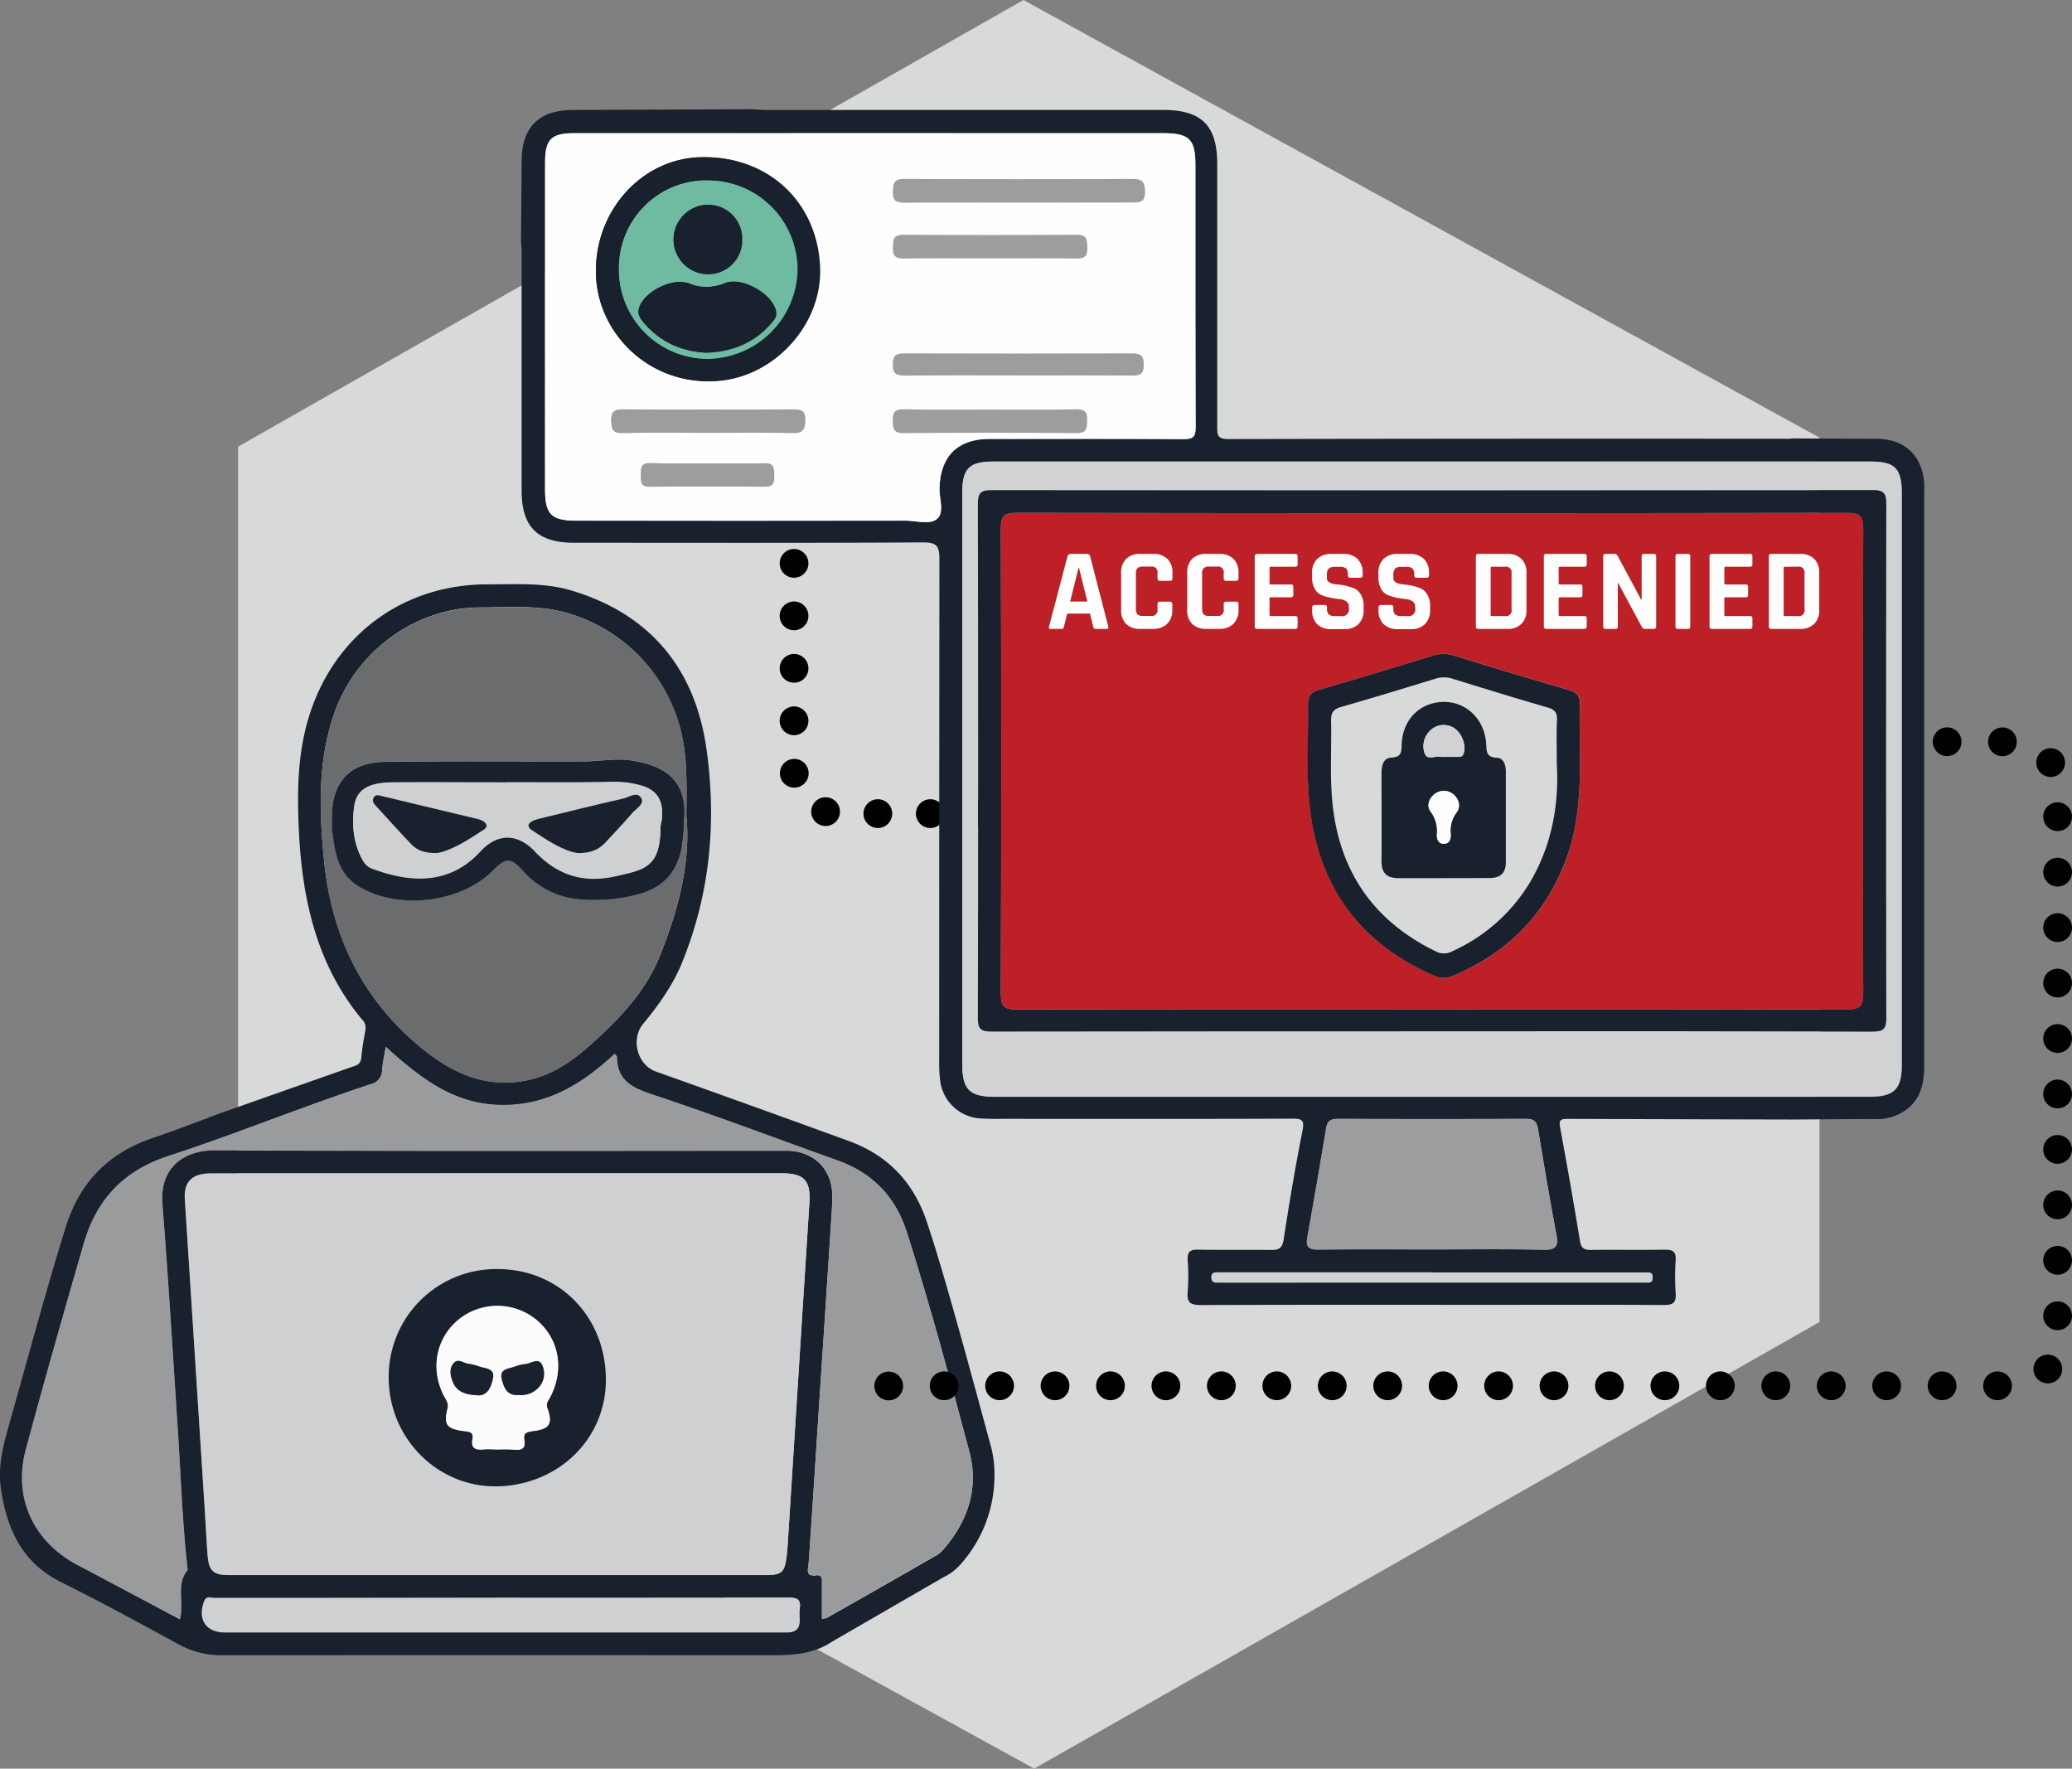
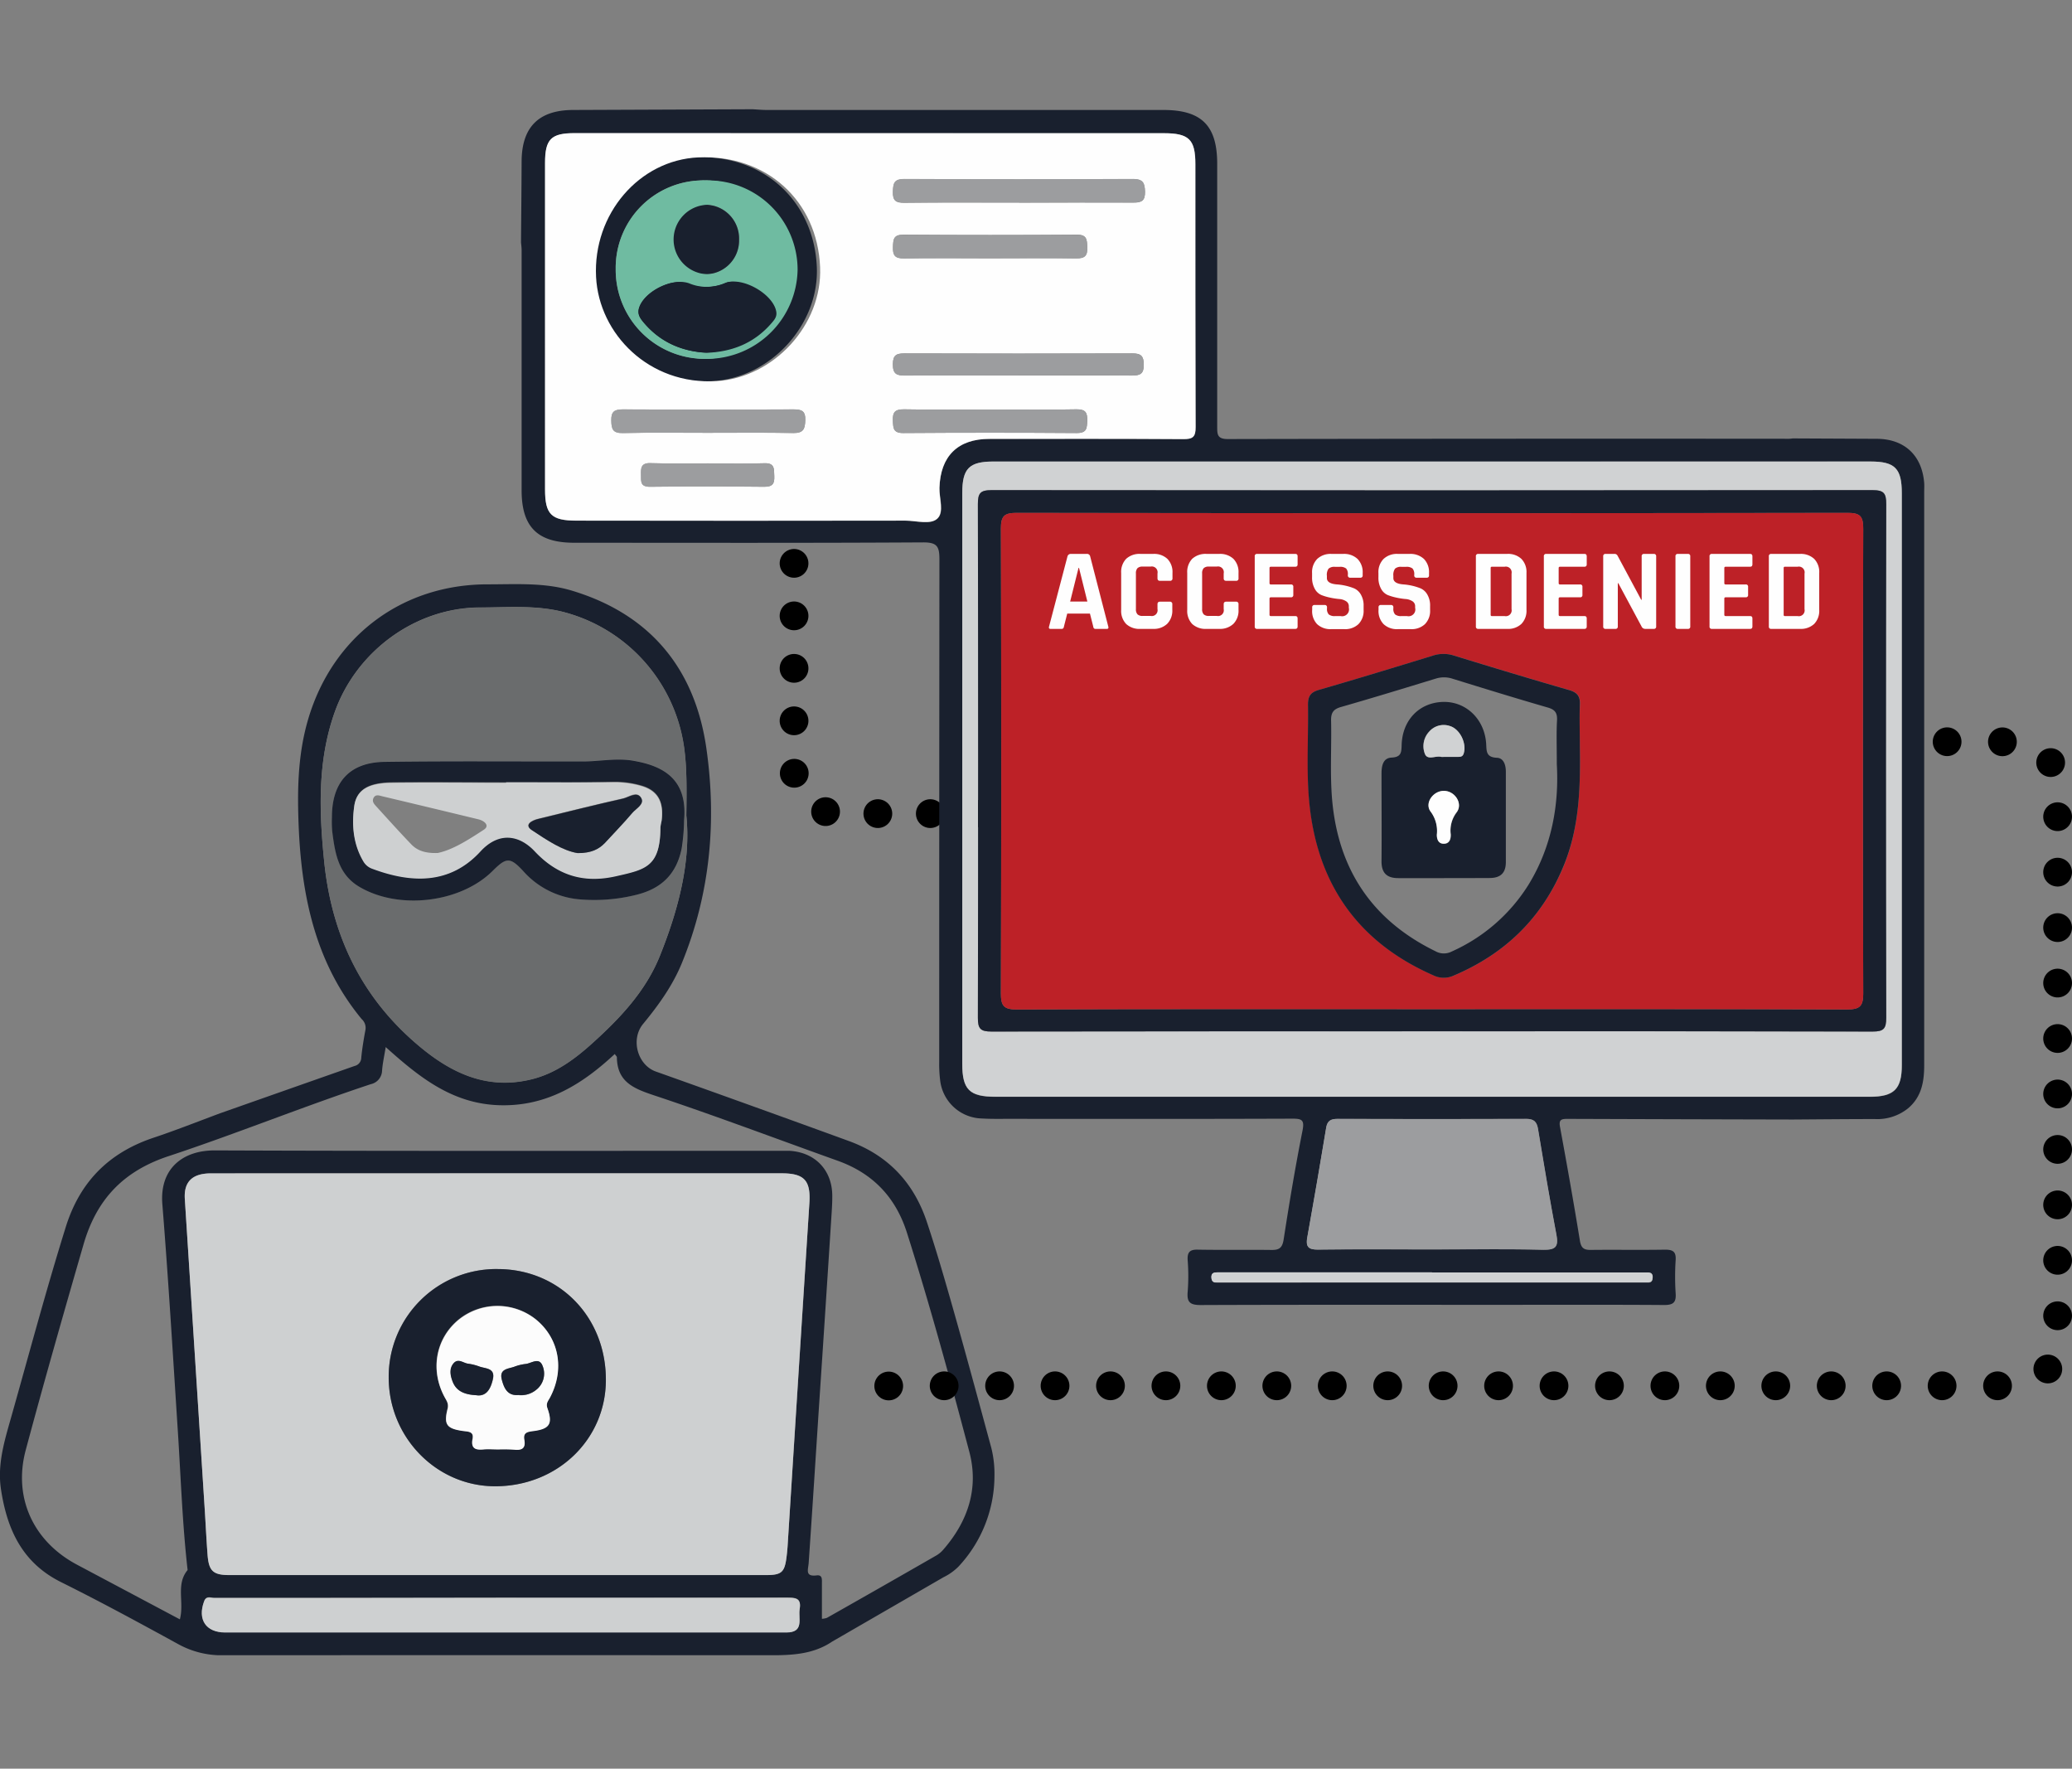
<svg xmlns="http://www.w3.org/2000/svg" xmlns:xlink="http://www.w3.org/1999/xlink" id="Layer_1" data-name="Layer 1" viewBox="0 0 577.41 492.78">
  <rect x="0" y="0" width="577.41" height="492.78" fill="#808080" stroke="none" />
  <defs>
    <style>.cls-1{fill:#19202e;}.cls-2{fill:#ced0d1;}.cls-3{fill:#9a9b9d;}.cls-4{fill:#6a6c6d;}.cls-5{fill:#fcfcfc;}.cls-6{fill:#D8D9D9;opacity:1;}.cls-7,.cls-8,.cls-9{fill:none;stroke:#000;stroke-linecap:round;stroke-linejoin:round;stroke-width:8.01px;}.cls-8{stroke-dasharray:0 15.45;}.cls-9{stroke-dasharray:0 14.62;}.cls-10{fill:#9c9d9f;}.cls-11{fill:#d0d2d3;}.cls-12{fill:#6fbba1;}.cls-13{fill:#fefefe;}.cls-14{fill:#bd2127;}</style>
    <symbol id="hacker_2" data-name="hacker 2" viewBox="0 0 256.62 276.32">
      <path class="cls-1" d="M56.77,136.52q17.37-6.12,34.74-12.22a2.21,2.21,0,0,0,1.71-2.12c.24-2.45.65-4.88,1.1-7.3a3.06,3.06,0,0,0-1-2.68C81.71,98.14,78,81.38,77.13,63.78c-.45-9.71-.42-19.46,2.41-29C85.84,13.52,103.72,0,125.93.05c7.27,0,14.59-.51,21.69,1.64,20.26,6.12,31.72,20.22,34.65,40.65,2.7,18.83,1,37.51-6.31,55.39-2.42,5.9-6.06,10.93-10.05,15.77-3.25,4-1.37,10.57,3.32,12.24q24.95,8.87,49.82,17.93c10.1,3.69,16.76,10.71,20.16,21,2.11,6.34,4,12.75,5.84,19.18,3.71,12.95,7.21,25.95,10.74,38.95a27.66,27.66,0,0,1,.82,7.31,34.32,34.32,0,0,1-9.36,23.43,14.52,14.52,0,0,1-3.81,2.68l-28.71,16.59c-5,3.37-10.61,3.53-16.36,3.53q-70.43-.07-140.85,0A23.11,23.11,0,0,1,46,273.47c-10-5.48-20-10.91-30.24-16-10.06-5-13.94-13.64-15.5-23.91-1-6.5.92-12.62,2.66-18.77,4.62-16.34,9-32.75,14.07-49,3.59-11.46,10.93-18.94,22.21-22.83C45.11,141,50.92,138.7,56.77,136.52ZM128.72,152H54.43c-4.83,0-7,2.2-6.74,6.58q2.6,40.22,5.16,80.42c.24,3.8.42,7.6.71,11.39.32,4.21,1.46,5.23,5.62,5.24H197.67c4,0,4.81-.71,5.3-4.77.11-.89.2-1.78.26-2.67q2.82-44.24,5.62-88.46c.38-5.9-1.31-7.73-7.18-7.73ZM46.41,267.07c1.19-4.4-1.1-9,2-12.72-1.35-11.9-1.75-23.87-2.52-35.81-1.27-19.54-2.43-39.09-4-58.61-.73-9.28,5.42-13.87,13.53-13.84,48.63.19,97.26.1,145.89.1.79,0,1.57,0,2.35,0,6.74.37,11.17,5.08,11.1,11.82,0,1.79-.12,3.58-.24,5.37Q213,187.18,211.41,211c-.91,13.84-1.78,27.69-2.74,41.53-.13,1.75-1,3.58,2.07,3.2,1.55-.19,1.34,1.14,1.35,2.11,0,3,0,6,0,9.09a5.12,5.12,0,0,0,1.28-.24q14.15-8,28.29-16.13a7.06,7.06,0,0,0,1.77-1.5c6.36-7.31,9.19-15.82,6.69-25.23-5-18.91-10.15-37.8-16.08-56.46-2.92-9.21-8.81-15.36-17.87-18.61-15.8-5.65-31.49-11.59-47.41-16.88-5.28-1.76-9.51-3.47-9.58-9.83,0-.19-.24-.37-.55-.83-8.39,7.82-17.58,13.57-29.75,13.21s-20.7-7.23-29.35-15c-.39,2.4-.81,4.23-.94,6.09A3.68,3.68,0,0,1,95.68,129C78.14,134.81,61,141.78,43.5,147.57c-11.59,3.83-18.56,11.07-21.94,22.75-5.09,17.61-10.14,35.24-14.9,53C3.33,235.66,8.59,247,19.93,253ZM177.1,59.7c.08-6.82.17-12.16-.59-17.53a42.17,42.17,0,0,0-31.16-35C138.26,5.36,131.1,6,124,6c-16.72,0-32,11.21-37.63,27-4.52,12.72-4,25.79-2.69,38.82,2,19,9.74,35.08,24.7,47.52,8.59,7.13,17.82,11.16,29,8.32,6-1.52,10.89-5.12,15.42-9.21C160,112,166.62,105,170.29,95.86,175.13,83.82,178.3,71.41,177.1,59.7ZM129.79,261.5h-45c-9.85,0-19.7,0-29.55,0-.86,0-2-.61-2.55.85-1.77,4.72.45,8.06,5.44,8.06H202.87c4.76,0,3.06-3.59,3.48-6.07.49-2.9-1.22-2.9-3.34-2.9Q166.4,261.54,129.79,261.5Z" />
      <path class="cls-2" d="M128.72,152h72.95c5.87,0,7.56,1.83,7.18,7.73Q206,204,203.23,248.21c-.06.89-.15,1.78-.26,2.67-.49,4.06-1.26,4.77-5.3,4.77H59.18c-4.16,0-5.3-1-5.62-5.24-.29-3.79-.47-7.59-.71-11.39q-2.58-40.22-5.16-80.42c-.28-4.38,1.91-6.58,6.74-6.58Zm-.21,24.69a27.76,27.76,0,0,0-28.21,27.93c0,15.44,12.26,28.05,27.36,28.11,16.05.06,28.64-12,28.68-27.43C156.38,189.1,144.38,176.76,128.51,176.7Z" />
-       <path class="cls-3" d="M46.41,267.07,19.93,253c-11.34-6-16.6-17.38-13.27-29.77,4.76-17.71,9.81-35.34,14.9-53,3.38-11.68,10.35-18.92,21.94-22.75C61,141.78,78.14,134.81,95.68,129a3.68,3.68,0,0,0,2.92-3.58c.13-1.86.55-3.69.94-6.09,8.65,7.8,17.22,14.68,29.35,15s21.36-5.39,29.75-13.21c.31.46.55.64.55.83.07,6.36,4.3,8.07,9.58,9.83,15.92,5.29,31.61,11.23,47.41,16.88,9.06,3.25,14.95,9.4,17.87,18.61,5.93,18.66,11,37.55,16.08,56.46,2.5,9.41-.33,17.92-6.69,25.23a7.06,7.06,0,0,1-1.77,1.5q-14.13,8.1-28.29,16.13a5.12,5.12,0,0,1-1.28.24c0-3.12,0-6.1,0-9.09,0-1,.2-2.3-1.35-2.11-3.1.38-2.2-1.45-2.07-3.2,1-13.84,1.83-27.69,2.74-41.53q1.56-23.79,3.13-47.57c.12-1.79.22-3.58.24-5.37.07-6.74-4.36-11.45-11.1-11.82-.78,0-1.56,0-2.35,0-48.63,0-97.26.09-145.89-.1-8.11,0-14.26,4.56-13.53,13.84,1.53,19.52,2.69,39.07,4,58.61.77,11.94,1.17,23.91,2.52,35.81C45.31,258.08,47.6,262.67,46.41,267.07Z" />
      <path class="cls-4" d="M177.1,59.7c1.2,11.71-2,24.12-6.81,36.16C166.62,105,160,112,152.81,118.5c-4.53,4.09-9.44,7.69-15.42,9.21-11.23,2.84-20.46-1.19-29-8.32-15-12.44-22.71-28.55-24.7-47.52-1.36-13-1.83-26.1,2.69-38.82,5.6-15.8,20.91-27,37.63-27,7.14,0,14.3-.68,21.39,1.15a42.17,42.17,0,0,1,31.16,35C177.27,47.54,177.18,52.88,177.1,59.7Zm-.58,1.22c.95-10.46-5.2-13.92-12.65-15.32-4.52-.85-8.91.09-13.35.1-17.08,0-34.16-.13-51.23.11-9.1.12-13.65,5.22-13.61,14.26a28.38,28.38,0,0,0,.08,3.69c.71,5.48,1.49,10.95,6.86,14.2,10.15,6.13,26.16,4.29,34.51-4,3.53-3.49,4.49-3.65,7.9,0a21.81,21.81,0,0,0,14.24,7.3,44.75,44.75,0,0,0,15-1.15c6.46-1.6,10.31-5.34,11.66-11.89A50.61,50.61,0,0,0,176.52,60.92Z" />
      <path class="cls-2" d="M129.79,261.5q36.6,0,73.22,0c2.12,0,3.83,0,3.34,2.9-.42,2.48,1.28,6.08-3.48,6.07H58.12c-5,0-7.21-3.34-5.44-8.06.54-1.46,1.69-.84,2.55-.85,9.85,0,19.7,0,29.55,0Z" />
      <path class="cls-1" d="M128.51,176.7c15.87.06,27.87,12.4,27.83,28.61,0,15.45-12.63,27.49-28.68,27.43-15.1-.06-27.38-12.67-27.36-28.11A27.76,27.76,0,0,1,128.51,176.7Zm.14,46.53a38.49,38.49,0,0,1,4,0c2,.21,3-.35,2.61-2.53-.34-1.87.75-2.07,2.31-2.27,4.25-.54,5.07-1.86,3.64-5.91-.44-1.26.21-1.88.65-2.71,3.87-7.23,2.39-15.35-3.7-20.24a15.92,15.92,0,0,0-19.83.12c-5.94,4.86-7.42,13-3.63,20,.52,1,1.09,1.71.76,3-1,4.13-.26,5.15,4.23,5.75,1.35.19,2.55.28,2.22,2-.5,2.65.95,2.93,3,2.71C126.18,223.13,127.42,223.23,128.65,223.23Z" />
      <path class="cls-1" d="M176.52,60.92a50.61,50.61,0,0,1-.63,7.33c-1.35,6.55-5.2,10.29-11.66,11.89a44.75,44.75,0,0,1-15,1.15A21.81,21.81,0,0,1,135,74c-3.41-3.67-4.37-3.51-7.9,0-8.35,8.28-24.36,10.12-34.51,4-5.37-3.25-6.15-8.72-6.86-14.2a28.38,28.38,0,0,1-.08-3.69c0-9,4.51-14.14,13.61-14.26,17.07-.24,34.15-.08,51.23-.11,4.44,0,8.83-1,13.35-.1C171.32,47,177.47,50.46,176.52,60.92Zm-45.92-9.8v0c-9.84,0-19.68-.11-29.52,0-6,.09-9,1.85-9.64,6-.69,4.89-.28,9.88,2.38,14.33a4.29,4.29,0,0,0,2.28,1.85c10,3.71,20,4.18,27.92-4.49,4.76-5.2,10-4.21,14,0,5.89,6.3,12.73,8.27,20.93,6.42,7.7-1.74,11.43-2.43,11.49-12.6a11.88,11.88,0,0,1,.29-1.63c.66-4.85-.91-7.87-5.38-9.1a24.6,24.6,0,0,0-6.87-.92C149.17,51.19,139.89,51.12,130.6,51.12Z" />
      <path class="cls-5" d="M128.65,223.23c-1.23,0-2.47-.1-3.69,0-2.08.22-3.53-.06-3-2.71.33-1.77-.87-1.86-2.22-2-4.49-.6-5.28-1.62-4.23-5.75.33-1.32-.24-2.07-.76-3-3.79-7-2.31-15.13,3.63-20a15.92,15.92,0,0,1,19.83-.12c6.09,4.89,7.57,13,3.7,20.24-.44.83-1.09,1.45-.65,2.71,1.43,4,.61,5.37-3.64,5.91-1.56.2-2.65.4-2.31,2.27.39,2.18-.63,2.74-2.61,2.53A38.49,38.49,0,0,0,128.65,223.23Zm5.18-14a6.08,6.08,0,0,0,4.45-1.3,5.28,5.28,0,0,0,1.69-6.33c-.92-2.24-2.92-.5-4.43-.39a11.87,11.87,0,0,0-2.9.73c-1.6.54-3.85.55-3.16,3.27C130.06,207.45,131,209.47,133.83,209.19Zm-10.79.06c2.48.32,3.58-1.67,4.16-4.12.69-3-1.9-2.71-3.51-3.31a13.24,13.24,0,0,0-2.9-.72c-1.25-.18-2.63-1.41-3.74-.07s-.8,3.22-.2,4.75C117.82,208.23,120,209.11,123,209.25Z" />
      <path class="cls-2" d="M130.6,51.12c9.29,0,18.57.07,27.85,0a24.6,24.6,0,0,1,6.87.92c4.47,1.23,6,4.25,5.38,9.1a11.88,11.88,0,0,0-.29,1.63c-.06,10.17-3.79,10.86-11.49,12.6-8.2,1.85-15-.12-20.93-6.42-3.93-4.2-9.21-5.19-14,0-7.93,8.67-18,8.2-27.92,4.49a4.29,4.29,0,0,1-2.28-1.85c-2.66-4.45-3.07-9.44-2.38-14.33.59-4.18,3.68-5.94,9.64-6,9.84-.15,19.68,0,29.52,0ZM112.93,69.36c3.87-.79,7.95-3.42,11.91-6,1.65-1.08.09-2.33-1.36-2.68q-12.37-3-24.78-5.94c-.81-.19-1.83-.64-2.35.49-.38.84.16,1.47.71,2.07,3,3.29,6,6.64,9.11,9.87C107.69,68.73,109.7,69.46,112.93,69.36Zm36.16,0c3.45,0,5.4-1,7-2.67,2.36-2.55,4.79-5,7-7.67,1-1.18,3.39-2.22,2.28-4s-3.12-.09-4.64.25c-7.3,1.64-14.56,3.47-21.83,5.24-1.64.39-3.79,1.5-1.7,2.89C141.16,66.06,145.23,68.79,149.09,69.39Z" />
      <path class="cls-1" d="M133.83,209.19c-2.88.28-3.77-1.74-4.35-4-.69-2.72,1.56-2.73,3.16-3.27a11.87,11.87,0,0,1,2.9-.73c1.51-.11,3.51-1.85,4.43.39a5.28,5.28,0,0,1-1.69,6.33A6.08,6.08,0,0,1,133.83,209.19Z" />
      <path class="cls-1" d="M123,209.25c-3.09-.14-5.22-1-6.19-3.47-.6-1.53-1-3.33.2-4.75s2.49-.11,3.74.07a13.24,13.24,0,0,1,2.9.72c1.61.6,4.2.35,3.51,3.31C126.62,207.58,125.52,209.57,123,209.25Z" />
-       <path class="cls-1" d="M112.93,69.36c-3.23.1-5.24-.63-6.76-2.22-3.11-3.23-6.07-6.58-9.11-9.87-.55-.6-1.09-1.23-.71-2.07.52-1.13,1.54-.68,2.35-.49q12.4,2.94,24.78,5.94c1.45.35,3,1.6,1.36,2.68C120.88,65.94,116.8,68.57,112.93,69.36Z" />
      <path class="cls-1" d="M149.09,69.39c-3.86-.6-7.93-3.33-11.86-5.93-2.09-1.39.06-2.5,1.7-2.89,7.27-1.77,14.53-3.6,21.83-5.24,1.52-.34,3.58-1.91,4.64-.25s-1.28,2.79-2.28,4c-2.24,2.64-4.67,5.12-7,7.67C154.49,68.44,152.54,69.4,149.09,69.39Z" />
    </symbol>
  </defs>
  <title>access-denied</title>
-   <path class="cls-6" d="M67.51,374.72V128.33L286.37,3.89,508.21,125.83V372.22L289.36,496.66Z" transform="translate(-1.16 -3.89)" />
  <use width="256.61" height="276.32" transform="translate(0 162.75) scale(1.08)" xlink:href="#hacker_2" />
  <line class="cls-7" x1="247.66" y1="386.16" x2="247.66" y2="386.16" />
  <path class="cls-8" d="M264.27,390H562.14a12.46,12.46,0,0,0,12.42-12.42V223a12.46,12.46,0,0,0-12.42-12.43H551.49" transform="translate(-1.16 -3.89)" />
  <line class="cls-7" x1="542.61" y1="206.66" x2="542.61" y2="206.66" />
  <line class="cls-7" x1="273.88" y1="226.7" x2="273.88" y2="226.7" />
  <path class="cls-9" d="M260.41,230.58H234.86a12.46,12.46,0,0,1-12.42-12.42v-50" transform="translate(-1.16 -3.89)" />
  <line class="cls-7" x1="221.28" y1="156.96" x2="221.28" y2="156.96" />
  <path class="cls-10" d="M399.34,352c-10.59,0-21.19-.07-31.78.06-2.66,0-3.46-.75-3-3.38q2.74-15.24,5.25-30.52c.34-2,1.34-2.53,3.26-2.52q26.24.08,52.46,0c2.21,0,3,.81,3.34,2.88,1.62,9.82,3.27,19.64,5.12,29.42.63,3.32-.25,4.23-3.63,4.16C420,351.84,409.68,352,399.34,352Z" transform="translate(-1.16 -3.89)" />
  <path class="cls-11" d="M399.31,358.42h57.63c.86,0,1.72,0,2.59,0s1.31.41,1.28,1.33-.32,1.42-1.26,1.44-1.72,0-2.58,0H339.49c-1,0-1.61-.28-1.65-1.44s.68-1.38,1.63-1.37h59.84Z" transform="translate(-1.16 -3.89)" />
  <path class="cls-1" d="M228.79,78.35c.66,16.06-12.9,30.71-28.8,31.7-18.87,1.19-32.81-13.13-33.63-29-.91-17.58,12.06-32.6,28.5-33.34C213.76,46.89,228,59.76,228.79,78.35Zm-31.2-24.19a24.38,24.38,0,0,0-24.85,24.68,24.8,24.8,0,0,0,24.71,25A25.3,25.3,0,0,0,222.51,79,24.88,24.88,0,0,0,197.59,54.16Z" transform="translate(-1.16 -3.89)" />
  <path class="cls-10" d="M197.42,124.48c-7.88,0-15.75-.11-23.62.06-2.78.06-3.16-1.12-3.21-3.49s.8-3.11,3.17-3.1q23.81.14,47.61,0c2.27,0,3.36.42,3.28,3-.07,2.35-.46,3.63-3.25,3.58C213.41,124.39,205.41,124.48,197.42,124.48Z" transform="translate(-1.16 -3.89)" />
  <path class="cls-10" d="M197.74,133c5.18,0,10.36.13,15.53-.05,2.92-.11,2.66,1.61,2.75,3.55.1,2.14-.45,3.06-2.84,3-10.6-.11-21.2-.13-31.8,0-2.76,0-2.48-1.54-2.51-3.31s-.06-3.35,2.6-3.27C186.89,133.1,192.32,133,197.74,133Z" transform="translate(-1.16 -3.89)" />
  <path class="cls-12" d="M197.59,54.16A24.88,24.88,0,0,1,222.51,79a25.3,25.3,0,0,1-25.06,24.88,24.8,24.8,0,0,1-24.71-25A24.38,24.38,0,0,1,197.59,54.16Zm-.37,48c7.27-.27,13.32-2.8,18-8.26.8-.93,1.58-1.79,1.32-3.24-.87-4.89-9.58-9.86-14.2-7.92a12.88,12.88,0,0,1-10,.09C187.82,81.13,180,85,178.39,89.49c-.6,1.69.08,2.83,1,4C184.07,99.19,190.2,101.81,197.22,102.18Zm9.9-31.51a9.41,9.41,0,0,0-9.39-9.73,9.68,9.68,0,1,0-.1,19.36A9.39,9.39,0,0,0,207.12,70.67Z" transform="translate(-1.16 -3.89)" />
  <path class="cls-1" d="M197.22,102.18c-7-.37-13.15-3-17.79-8.68-1-1.18-1.64-2.32-1-4,1.59-4.53,9.43-8.36,13.94-6.64a12.88,12.88,0,0,0,10-.09c4.62-1.94,13.33,3,14.2,7.92.26,1.45-.52,2.31-1.32,3.24C210.54,99.38,204.49,101.91,197.22,102.18Z" transform="translate(-1.16 -3.89)" />
  <path class="cls-1" d="M207.12,70.67a9.39,9.39,0,0,1-9.49,9.63,9.68,9.68,0,1,1,.1-19.36A9.41,9.41,0,0,1,207.12,70.67Z" transform="translate(-1.16 -3.89)" />
  <path class="cls-1" d="M210.86,34.33c1.35.07,2.7.2,4,.2h110.5c10.66,0,15,4.36,15,15q0,36.58,0,73.18c0,2.22,0,3.52,3,3.51q78.18-.15,156.34-.08c.37,0,.73-.07,1.1-.1l23.27.11c7.78,0,12.71,4.6,13.31,12.32.06.86,0,1.73,0,2.59q0,79.8,0,159.62c0,4.59-.72,8.81-4.48,12a13.69,13.69,0,0,1-9.26,3c-7.63,0-15.26.08-22.89.13q-31.42-.07-62.85-.18c-1.72,0-2.38.29-2,2.28,1.94,10.52,3.81,21.06,5.53,31.62.33,2.07,1.1,2.64,3.06,2.61,6.9-.08,13.8.05,20.7-.07,2.23,0,3.07.6,2.93,2.91a71.22,71.22,0,0,0,0,9.24c.19,2.61-.71,3.29-3.28,3.27-15.53-.11-31.06-.05-46.59-.05-27.48,0-55-.05-82.45.06-2.87,0-3.94-.67-3.67-3.64a57.1,57.1,0,0,0,0-8.87c-.14-2.29.67-3,2.92-2.92,6.77.12,13.55,0,20.33.08,2.27.05,3.14-.56,3.51-3,1.56-10.09,3.24-20.16,5.23-30.17.61-3.05-.11-3.42-2.88-3.41-26.37.1-52.75.06-79.12.05-2.47,0-4.94.05-7.39-.1a12,12,0,0,1-11.6-10.85,36.42,36.42,0,0,1-.24-4.79q0-70.06.06-140.13c0-3.55-.59-4.76-4.54-4.74-32.41.19-64.83.11-97.24.1-10.23,0-14.65-4.41-14.65-14.6q0-33.45,0-66.92c0-.73-.11-1.47-.17-2.2.06-7.51.14-15,.17-22.54.05-9.55,4.75-14.28,14.33-14.32ZM243.75,41H161.31c-6.58,0-8.24,1.69-8.24,8.33v90.94c0,6.94,1.76,8.69,8.73,8.69q45.84,0,91.68,0c3,0,6.91,1.32,8.93-.58s.49-5.62.57-8.55c.27-8.84,5.11-13.64,13.9-13.64,18,0,36-.06,54,.06,2.7,0,3.51-.55,3.49-3.39-.12-24.4-.06-48.8-.07-73.2,0-6.91-1.77-8.64-8.82-8.64Zm156.68,91.51H278.05c-6.82,0-8.73,1.93-8.73,8.8v159c0,7.19,2,9.18,9.25,9.18H522.24c6.75,0,8.91-2.14,8.91-8.78V141.3c0-6.89-1.9-8.82-8.7-8.82ZM400.25,352c10.34,0,20.69-.13,31,.08,3.38.07,4.26-.84,3.63-4.16-1.85-9.78-3.5-19.6-5.12-29.42-.34-2.07-1.13-2.89-3.33-2.88q-26.23.12-52.47,0c-1.92,0-2.92.5-3.25,2.52q-2.53,15.28-5.26,30.52c-.47,2.63.34,3.41,3,3.38C379.06,351.9,389.66,352,400.25,352Zm0,6.45H340.38c-.95,0-1.68.12-1.63,1.37s.66,1.46,1.66,1.44H457.88q1.29,0,2.58,0c1,0,1.23-.59,1.26-1.44s-.38-1.34-1.28-1.33-1.73,0-2.59,0Z" transform="translate(-1.16 -3.89)" />
  <path class="cls-13" d="M243.75,41h81.7c7.05,0,8.82,1.73,8.82,8.64,0,24.4,0,48.8.07,73.2,0,2.84-.79,3.41-3.49,3.39-18-.12-36-.07-54-.06-8.79,0-13.63,4.8-13.9,13.64-.08,2.93,1.31,6.77-.57,8.55s-5.88.58-8.93.58q-45.84.08-91.68,0c-7,0-8.73-1.75-8.73-8.69V49.31c0-6.64,1.66-8.33,8.24-8.33ZM229.7,78.35c-.76-18.59-15-31.46-33.93-30.61-16.44.74-29.41,15.76-28.5,33.34.82,15.84,14.76,30.16,33.64,29C216.8,109.06,230.36,94.41,229.7,78.35Zm55.57-18c10.57,0,21.15-.06,31.73,0,2.33,0,3.29-.52,3.24-3s-.54-3.55-3.28-3.54q-31.92.14-63.83,0c-2.85,0-3.07,1.23-3.14,3.53-.07,2.49.83,3.09,3.18,3.06C263.87,60.27,274.57,60.33,285.27,60.33Zm-.42,48.16c10.58,0,21.17,0,31.75,0,2.27,0,3.32-.46,3.3-3,0-2.41-.76-3.17-3.17-3.16q-31.75.1-63.5,0c-2.31,0-3.21.51-3.25,3,0,2.78,1.09,3.19,3.49,3.17C263.93,108.43,274.39,108.49,284.85,108.49ZM276.7,75.86c8.13,0,16.26-.09,24.38,0,2.49,0,3.17-.8,3.07-3.17-.09-2-.07-3.44-2.86-3.42q-24.19.17-48.4,0c-2.76,0-2.81,1.33-2.88,3.4-.08,2.33.52,3.24,3.05,3.2C260.94,75.76,268.82,75.86,276.7,75.86Zm.76,42.14c-8.13,0-16.26.09-24.38-.06-2.49,0-3.18.81-3.07,3.17.09,2,.06,3.45,2.86,3.43q24.19-.17,48.39,0c2.77,0,2.82-1.32,2.89-3.4.08-2.33-.52-3.25-3-3.2C293.23,118.1,285.34,118,277.46,118Zm-79.13,6.48c8,0,16-.09,24,.06,2.79,0,3.17-1.23,3.24-3.58.08-2.58-1-3-3.28-3q-23.81.12-47.61,0c-2.37,0-3.22.63-3.17,3.1s.43,3.55,3.21,3.49C182.58,124.37,190.46,124.48,198.33,124.48Zm.32,8.51c-5.42,0-10.85.11-16.27-.05-2.66-.08-2.64,1.4-2.6,3.27s-.25,3.35,2.52,3.31c10.59-.13,21.19-.11,31.79,0,2.39,0,2.94-.89,2.84-3-.09-1.94.17-3.66-2.75-3.55C209,133.12,203.83,133,198.65,133Z" transform="translate(-1.16 -3.89)" />
  <path class="cls-11" d="M400.43,132.48h122c6.8,0,8.7,1.93,8.7,8.82V300.67c0,6.64-2.16,8.78-8.91,8.78H278.57c-7.26,0-9.25-2-9.25-9.18v-159c0-6.87,1.91-8.8,8.73-8.8Zm-.19,158.75q61.39,0,122.77.07c3.13,0,3.8-.82,3.79-3.85q-.15-71.55,0-143.11c0-3-.65-3.89-3.8-3.89q-122.78.13-245.54,0c-3.16,0-3.79.91-3.79,3.9q.15,71.57,0,143.11c0,3.05.7,3.85,3.8,3.84Q338.86,291.14,400.24,291.23Z" transform="translate(-1.16 -3.89)" />
  <path class="cls-10" d="M400.25,352c-10.59,0-21.19-.07-31.77.06-2.66,0-3.47-.75-3-3.38q2.75-15.24,5.26-30.52c.33-2,1.33-2.53,3.25-2.52q26.24.08,52.47,0c2.2,0,3,.81,3.33,2.88,1.62,9.82,3.27,19.64,5.12,29.42.63,3.32-.25,4.23-3.63,4.16C420.94,351.84,410.59,352,400.25,352Z" transform="translate(-1.16 -3.89)" />
  <path class="cls-11" d="M400.22,358.42h57.63c.86,0,1.72,0,2.59,0s1.31.41,1.28,1.33-.31,1.42-1.26,1.44-1.72,0-2.58,0H340.41c-1,0-1.62-.28-1.66-1.44s.68-1.38,1.63-1.37h59.84Z" transform="translate(-1.16 -3.89)" />
-   <path class="cls-1" d="M229.7,78.35c.66,16.06-12.9,30.71-28.79,31.7-18.88,1.19-32.82-13.13-33.64-29-.91-17.58,12.06-32.6,28.5-33.34C214.67,46.89,228.94,59.76,229.7,78.35ZM198.5,54.16a24.38,24.38,0,0,0-24.85,24.68,24.8,24.8,0,0,0,24.72,25A25.3,25.3,0,0,0,223.43,79,24.89,24.89,0,0,0,198.5,54.16Z" transform="translate(-1.16 -3.89)" />
  <path class="cls-10" d="M285.27,60.33c-10.7,0-21.4-.06-32.1,0-2.35,0-3.25-.57-3.18-3.06.07-2.3.29-3.55,3.14-3.53q31.92.16,63.83,0c2.74,0,3.23,1.14,3.28,3.54s-.91,3.07-3.24,3C306.42,60.27,295.84,60.33,285.27,60.33Z" transform="translate(-1.16 -3.89)" />
  <path class="cls-10" d="M284.85,108.49c-10.46,0-20.92-.06-31.38.05-2.4,0-3.54-.39-3.49-3.17,0-2.52.94-3,3.25-3q31.74.1,63.5,0c2.41,0,3.15.75,3.17,3.16,0,2.57-1,3-3.3,3C306,108.44,295.43,108.49,284.85,108.49Z" transform="translate(-1.16 -3.89)" />
  <path class="cls-10" d="M276.7,75.86c-7.88,0-15.76-.1-23.64.06-2.53,0-3.13-.87-3.05-3.2.07-2.07.12-3.42,2.88-3.4q24.19.17,48.4,0c2.79,0,2.77,1.37,2.86,3.42.1,2.37-.58,3.22-3.07,3.17C293,75.77,284.83,75.86,276.7,75.86Z" transform="translate(-1.16 -3.89)" />
  <path class="cls-10" d="M277.46,118c7.88,0,15.77.1,23.64-.06,2.53,0,3.13.87,3,3.2-.07,2.08-.12,3.42-2.89,3.4q-24.19-.17-48.39,0c-2.8,0-2.77-1.38-2.86-3.43-.11-2.36.58-3.21,3.07-3.17C261.2,118.09,269.33,118,277.46,118Z" transform="translate(-1.16 -3.89)" />
  <path class="cls-10" d="M198.33,124.48c-7.87,0-15.75-.11-23.62.06-2.78.06-3.16-1.12-3.21-3.49s.8-3.11,3.17-3.1q23.81.14,47.61,0c2.27,0,3.36.42,3.28,3-.07,2.35-.45,3.63-3.24,3.58C214.32,124.39,206.32,124.48,198.33,124.48Z" transform="translate(-1.16 -3.89)" />
  <path class="cls-10" d="M198.65,133c5.18,0,10.36.13,15.53-.05,2.92-.11,2.66,1.61,2.75,3.55.1,2.14-.45,3.06-2.84,3-10.6-.11-21.2-.13-31.79,0-2.77,0-2.49-1.54-2.52-3.31s-.06-3.35,2.6-3.27C187.8,133.1,193.23,133,198.65,133Z" transform="translate(-1.16 -3.89)" />
  <path class="cls-1" d="M400.24,291.23q-61.38,0-122.77.07c-3.1,0-3.81-.79-3.8-3.84q.15-71.55,0-143.11c0-3,.63-3.9,3.79-3.9q122.78.13,245.54,0c3.15,0,3.81.88,3.8,3.89q-.15,71.55,0,143.11c0,3-.66,3.86-3.79,3.85Q461.63,291.14,400.24,291.23Zm-.38-6.17c38.69,0,77.38-.05,116.07.08,3.6,0,4.47-1,4.46-4.5q-.2-64.69,0-129.39c0-3.54-.83-4.47-4.43-4.46q-115.71.17-231.42,0c-3.56,0-4.47.86-4.46,4.44q.19,64.7,0,129.39c0,3.49.78,4.54,4.43,4.53C323,285,361.41,285.06,399.86,285.06Z" transform="translate(-1.16 -3.89)" />
  <path class="cls-12" d="M198.5,54.16A24.89,24.89,0,0,1,223.43,79a25.3,25.3,0,0,1-25.06,24.88,24.8,24.8,0,0,1-24.72-25A24.38,24.38,0,0,1,198.5,54.16Zm-.37,48c7.27-.27,13.32-2.8,18-8.26.8-.93,1.58-1.79,1.32-3.24-.87-4.89-9.58-9.86-14.2-7.92a12.88,12.88,0,0,1-10,.09c-4.51-1.72-12.35,2.11-13.94,6.64-.59,1.69.09,2.83,1,4C185,99.19,191.12,101.81,198.13,102.18ZM208,70.67a9.42,9.42,0,0,0-9.4-9.73,9.68,9.68,0,1,0-.09,19.36A9.4,9.4,0,0,0,208,70.67Z" transform="translate(-1.16 -3.89)" />
  <path class="cls-14" d="M399.86,285.06c-38.45,0-76.9-.05-115.34.09-3.65,0-4.44-1-4.43-4.53q.18-64.69,0-129.39c0-3.58.9-4.45,4.46-4.44q115.71.17,231.42,0c3.6,0,4.44.92,4.43,4.46q-.2,64.69,0,129.39c0,3.53-.86,4.51-4.46,4.5C477.24,285,438.55,285.06,399.86,285.06Zm41.56-73.38c0-3.82-.14-7.65.05-11.46.12-2.41-.76-3.43-3.06-4.09-10.75-3.1-21.46-6.34-32.15-9.63a9.37,9.37,0,0,0-5.76.06c-10.58,3.24-21.16,6.48-31.79,9.55-2.32.67-3.09,1.71-3,4.1.14,8.13-.37,16.28.13,24.38,1.48,23.77,12.51,41.24,34.73,51a6.59,6.59,0,0,0,5.64.15c14.29-6,24.59-16,30.63-30.35C441.35,234.54,441.6,223.16,441.42,211.68Z" transform="translate(-1.16 -3.89)" />
  <path class="cls-1" d="M198.13,102.18c-7-.37-13.15-3-17.79-8.68-1-1.18-1.63-2.32-1-4,1.59-4.53,9.43-8.36,13.94-6.64a12.88,12.88,0,0,0,10-.09c4.62-1.94,13.33,3,14.2,7.92.26,1.45-.52,2.31-1.32,3.24C211.45,99.38,205.4,101.91,198.13,102.18Z" transform="translate(-1.16 -3.89)" />
-   <path class="cls-1" d="M208,70.67a9.4,9.4,0,0,1-9.49,9.63,9.68,9.68,0,1,1,.09-19.36A9.42,9.42,0,0,1,208,70.67Z" transform="translate(-1.16 -3.89)" />
  <path class="cls-1" d="M441.42,211.68c.18,11.48-.07,22.86-4.63,33.72-6,14.39-16.34,24.33-30.63,30.35a6.59,6.59,0,0,1-5.64-.15c-22.22-9.77-33.25-27.24-34.73-51-.5-8.1,0-16.25-.13-24.38,0-2.39.73-3.43,3-4.1,10.63-3.07,21.21-6.31,31.79-9.55a9.37,9.37,0,0,1,5.76-.06c10.69,3.29,21.4,6.53,32.15,9.63,2.3.66,3.18,1.68,3.06,4.09C441.28,204,441.42,207.86,441.42,211.68ZM435,216.83c0-5.11-.14-8.69.06-12.25.11-2.11-.6-3-2.61-3.57-8.85-2.56-17.65-5.27-26.46-8a7.63,7.63,0,0,0-4.68-.06c-8.81,2.7-17.62,5.39-26.48,7.93-2.16.62-2.79,1.66-2.73,3.84.14,6.41-.22,12.83.1,19.21,1,20.49,10.21,35.83,29,45a4.76,4.76,0,0,0,4.52.07,48.49,48.49,0,0,0,21.4-18.62C433.76,239.57,435.63,227.72,435,216.83Z" transform="translate(-1.16 -3.89)" />
  <path class="cls-1" d="M403.37,248.55c-4.19,0-8.37,0-12.55,0-3.24,0-4.69-1.48-4.67-4.73.07-8.12,0-16.24,0-24.37,0-2.12.39-4.36,2.79-4.48,2.72-.13,2.76-1.46,2.82-3.51.2-6.95,4.9-11.78,11.46-12,6.35-.2,11.54,4.64,12.08,11.42.16,2.12-.18,4,3,4.14,1.92.07,2.51,2.06,2.5,3.95,0,8.37,0,16.74,0,25.1,0,3.13-1.57,4.46-4.56,4.45C412,248.54,407.67,248.55,403.37,248.55Zm.14-33.78h4c.78,0,1.31-.15,1.57-1.11.76-2.8-1.13-6.66-3.91-7.49a5.33,5.33,0,0,0-5.7,1.51,5.91,5.91,0,0,0-1.28,6.17c.72,2,3,.5,4.56.92A2.55,2.55,0,0,0,403.51,214.77Zm.14,9.47c-3.07-.11-5.6,3.4-3.79,5.8a9,9,0,0,1,1.74,6.43c-.07,1.44.51,2.57,2,2.53s1.93-1.23,1.86-2.65a8.34,8.34,0,0,1,1.63-6.07C408.91,227.88,406.71,224.34,403.65,224.24Z" transform="translate(-1.16 -3.89)" />
  <path class="cls-11" d="M403.51,214.77a2.55,2.55,0,0,1-.73,0c-1.54-.42-3.84,1.11-4.56-.92a5.91,5.91,0,0,1,1.28-6.17,5.33,5.33,0,0,1,5.7-1.51c2.78.83,4.67,4.69,3.91,7.49-.26,1-.79,1.11-1.57,1.11Z" transform="translate(-1.16 -3.89)" />
  <path class="cls-13" d="M403.65,224.24c3.06.1,5.26,3.64,3.4,6a8.34,8.34,0,0,0-1.63,6.07c.07,1.42-.4,2.61-1.86,2.65s-2-1.09-2-2.53a9,9,0,0,0-1.74-6.43C398.05,227.64,400.58,224.13,403.65,224.24Z" transform="translate(-1.16 -3.89)" />
  <path class="cls-13" d="M297,179.11H293.9c-.39,0-.52-.23-.39-.68l5.13-19.53a.94.94,0,0,1,1-.68h4.32a.88.88,0,0,1,1,.68L310,178.43c.13.45,0,.68-.39.68h-3.12a.61.61,0,0,1-.48-.15,1,1,0,0,1-.2-.53l-.91-3.58h-6.33l-.91,3.58a1.07,1.07,0,0,1-.21.53A.66.66,0,0,1,297,179.11Zm4.72-17-2.34,9.39h4.8l-2.33-9.39Z" transform="translate(-1.16 -3.89)" />
  <path class="cls-13" d="M322.49,179.11H319a5.43,5.43,0,0,1-4-1.36,5.25,5.25,0,0,1-1.4-3.93v-10.3a5.28,5.28,0,0,1,1.4-3.94,5.48,5.48,0,0,1,4-1.36h3.54a5.39,5.39,0,0,1,3.94,1.38,5.21,5.21,0,0,1,1.42,3.92V165a.64.64,0,0,1-.72.72H324.4c-.45,0-.68-.24-.68-.72v-1.33a1.62,1.62,0,0,0-1.92-1.92h-2.21a2,2,0,0,0-1.44.44,2.06,2.06,0,0,0-.44,1.48v9.91a2.06,2.06,0,0,0,.44,1.48,2,2,0,0,0,1.44.44h2.21a1.62,1.62,0,0,0,1.92-1.92v-1.33c0-.48.23-.72.68-.72h2.73a.64.64,0,0,1,.72.72v1.53a5.2,5.2,0,0,1-1.42,3.91A5.39,5.39,0,0,1,322.49,179.11Z" transform="translate(-1.16 -3.89)" />
  <path class="cls-13" d="M340.94,179.11H337.4a5.47,5.47,0,0,1-4-1.36,5.25,5.25,0,0,1-1.39-3.93v-10.3a5.27,5.27,0,0,1,1.39-3.94,5.51,5.51,0,0,1,4-1.36h3.54a5.41,5.41,0,0,1,3.95,1.38,5.24,5.24,0,0,1,1.41,3.92V165a.63.63,0,0,1-.71.72h-2.73q-.69,0-.69-.72v-1.33a1.61,1.61,0,0,0-1.91-1.92h-2.21a2,2,0,0,0-1.45.44,2.06,2.06,0,0,0-.44,1.48v9.91a2.06,2.06,0,0,0,.44,1.48,2,2,0,0,0,1.45.44h2.21a1.61,1.61,0,0,0,1.91-1.92v-1.33q0-.72.69-.72h2.73a.63.63,0,0,1,.71.72v1.53a5.23,5.23,0,0,1-1.41,3.91A5.41,5.41,0,0,1,340.94,179.11Z" transform="translate(-1.16 -3.89)" />
  <path class="cls-13" d="M362.12,179.11H351.5a.6.6,0,0,1-.68-.68V158.9a.6.6,0,0,1,.68-.68h10.62c.44,0,.65.23.65.68v2.21c0,.46-.21.68-.65.68h-6.79q-.39,0-.39.36v4.23c0,.23.13.35.39.35h5.56a.6.6,0,0,1,.68.68v2.21a.61.61,0,0,1-.68.69h-5.56c-.26,0-.39.12-.39.35v4.52q0,.36.39.36h6.79c.44,0,.65.22.65.68v2.21C362.77,178.88,362.56,179.11,362.12,179.11Z" transform="translate(-1.16 -3.89)" />
  <path class="cls-13" d="M366.83,173.78v-.65a.61.61,0,0,1,.69-.68h2.76a.6.6,0,0,1,.68.68v.26a2.24,2.24,0,0,0,.49,1.69,2.59,2.59,0,0,0,1.78.46h1.53a1.9,1.9,0,0,0,2.28-2.31v-.39a1.61,1.61,0,0,0-.77-1.44,4,4,0,0,0-1.9-.61,20.3,20.3,0,0,1-2.45-.37,15.31,15.31,0,0,1-2.45-.71,3.84,3.84,0,0,1-1.9-1.73,6.33,6.33,0,0,1-.77-3.29v-1.14a5.25,5.25,0,0,1,1.43-3.93,5.45,5.45,0,0,1,4-1.4h3.24a5.47,5.47,0,0,1,4,1.4,5.25,5.25,0,0,1,1.43,3.93v.62a.6.6,0,0,1-.68.68h-2.76a.61.61,0,0,1-.69-.68V164a2.36,2.36,0,0,0-.48-1.72,2.69,2.69,0,0,0-1.79-.46H373.2a2.42,2.42,0,0,0-1.8.51,2.91,2.91,0,0,0-.47,2v.62c0,1,.89,1.6,2.66,1.76a16.33,16.33,0,0,1,4.91,1.1,4.1,4.1,0,0,1,1.9,1.74,6,6,0,0,1,.76,3.2v1.1a5.25,5.25,0,0,1-1.43,3.93,5.38,5.38,0,0,1-4,1.4h-3.54a5.42,5.42,0,0,1-4-1.4A5.25,5.25,0,0,1,366.83,173.78Z" transform="translate(-1.16 -3.89)" />
  <path class="cls-13" d="M385.32,173.78v-.65a.6.6,0,0,1,.68-.68h2.76a.61.61,0,0,1,.69.68v.26a2.29,2.29,0,0,0,.48,1.69,2.62,2.62,0,0,0,1.79.46h1.53a1.89,1.89,0,0,0,2.27-2.31v-.39a1.61,1.61,0,0,0-.76-1.44,4.07,4.07,0,0,0-1.9-.61,20.45,20.45,0,0,1-2.46-.37,15.93,15.93,0,0,1-2.45-.71,3.88,3.88,0,0,1-1.9-1.73,6.33,6.33,0,0,1-.76-3.29v-1.14a5.21,5.21,0,0,1,1.43-3.93,5.42,5.42,0,0,1,4-1.4h3.25a5.51,5.51,0,0,1,4,1.4,5.25,5.25,0,0,1,1.42,3.93v.62a.6.6,0,0,1-.68.68h-2.76a.6.6,0,0,1-.68-.68V164a2.31,2.31,0,0,0-.49-1.72,2.66,2.66,0,0,0-1.79-.46h-1.26a2.46,2.46,0,0,0-1.81.51,3,3,0,0,0-.47,2v.62c0,1,.89,1.6,2.67,1.76a16.26,16.26,0,0,1,4.9,1.1,4.05,4.05,0,0,1,1.9,1.74,6,6,0,0,1,.77,3.2v1.1a5.25,5.25,0,0,1-1.43,3.93,5.42,5.42,0,0,1-4,1.4h-3.54a5.38,5.38,0,0,1-4-1.4A5.25,5.25,0,0,1,385.32,173.78Z" transform="translate(-1.16 -3.89)" />
  <path class="cls-13" d="M412.45,178.43V158.9a.6.6,0,0,1,.68-.68h8a5.41,5.41,0,0,1,4,1.38,5.25,5.25,0,0,1,1.42,3.92v10.3a5.24,5.24,0,0,1-1.42,3.91,5.41,5.41,0,0,1-4,1.38h-8A.6.6,0,0,1,412.45,178.43Zm4.48-2.89h3.54a1.62,1.62,0,0,0,1.92-1.92v-9.91a1.62,1.62,0,0,0-1.92-1.92h-3.54a.32.32,0,0,0-.36.36v13A.32.32,0,0,0,416.93,175.54Z" transform="translate(-1.16 -3.89)" />
  <path class="cls-13" d="M442.69,179.11H432.07a.6.6,0,0,1-.68-.68V158.9a.6.6,0,0,1,.68-.68h10.62c.44,0,.65.23.65.68v2.21c0,.46-.21.68-.65.68h-6.78q-.39,0-.39.36v4.23c0,.23.13.35.39.35h5.55a.6.6,0,0,1,.68.68v2.21a.6.6,0,0,1-.68.69h-5.55c-.26,0-.39.12-.39.35v4.52q0,.36.39.36h6.78c.44,0,.65.22.65.68v2.21C443.34,178.88,443.13,179.11,442.69,179.11Z" transform="translate(-1.16 -3.89)" />
  <path class="cls-13" d="M451.3,179.11h-2.69a.6.6,0,0,1-.68-.68V158.9a.6.6,0,0,1,.68-.68H451a.9.9,0,0,1,.91.46L458.52,171h.13V158.9a.6.6,0,0,1,.68-.68H462a.61.61,0,0,1,.69.68v19.53a.61.61,0,0,1-.69.68h-2.37a1.1,1.1,0,0,1-1-.65l-6.49-12.08H452v12.05A.61.61,0,0,1,451.3,179.11Z" transform="translate(-1.16 -3.89)" />
  <path class="cls-13" d="M472.19,158.9v19.53a.6.6,0,0,1-.68.68h-2.76a.6.6,0,0,1-.68-.68V158.9a.6.6,0,0,1,.68-.68h2.76A.6.6,0,0,1,472.19,158.9Z" transform="translate(-1.16 -3.89)" />
  <path class="cls-13" d="M488.86,179.11H478.24a.6.6,0,0,1-.68-.68V158.9a.6.6,0,0,1,.68-.68h10.62c.44,0,.65.23.65.68v2.21c0,.46-.21.68-.65.68h-6.79q-.39,0-.39.36v4.23c0,.23.13.35.39.35h5.56a.6.6,0,0,1,.68.68v2.21a.61.61,0,0,1-.68.69h-5.56c-.26,0-.39.12-.39.35v4.52q0,.36.39.36h6.79c.44,0,.65.22.65.68v2.21C489.51,178.88,489.3,179.11,488.86,179.11Z" transform="translate(-1.16 -3.89)" />
  <path class="cls-13" d="M494.09,178.43V158.9a.6.6,0,0,1,.68-.68h8a5.43,5.43,0,0,1,3.95,1.38,5.24,5.24,0,0,1,1.41,3.92v10.3a5.23,5.23,0,0,1-1.41,3.91,5.43,5.43,0,0,1-3.95,1.38h-8A.6.6,0,0,1,494.09,178.43Zm4.49-2.89h3.54a1.61,1.61,0,0,0,1.91-1.92v-9.91a1.61,1.61,0,0,0-1.91-1.92h-3.54a.32.32,0,0,0-.36.36v13A.32.32,0,0,0,498.58,175.54Z" transform="translate(-1.16 -3.89)" />
</svg>